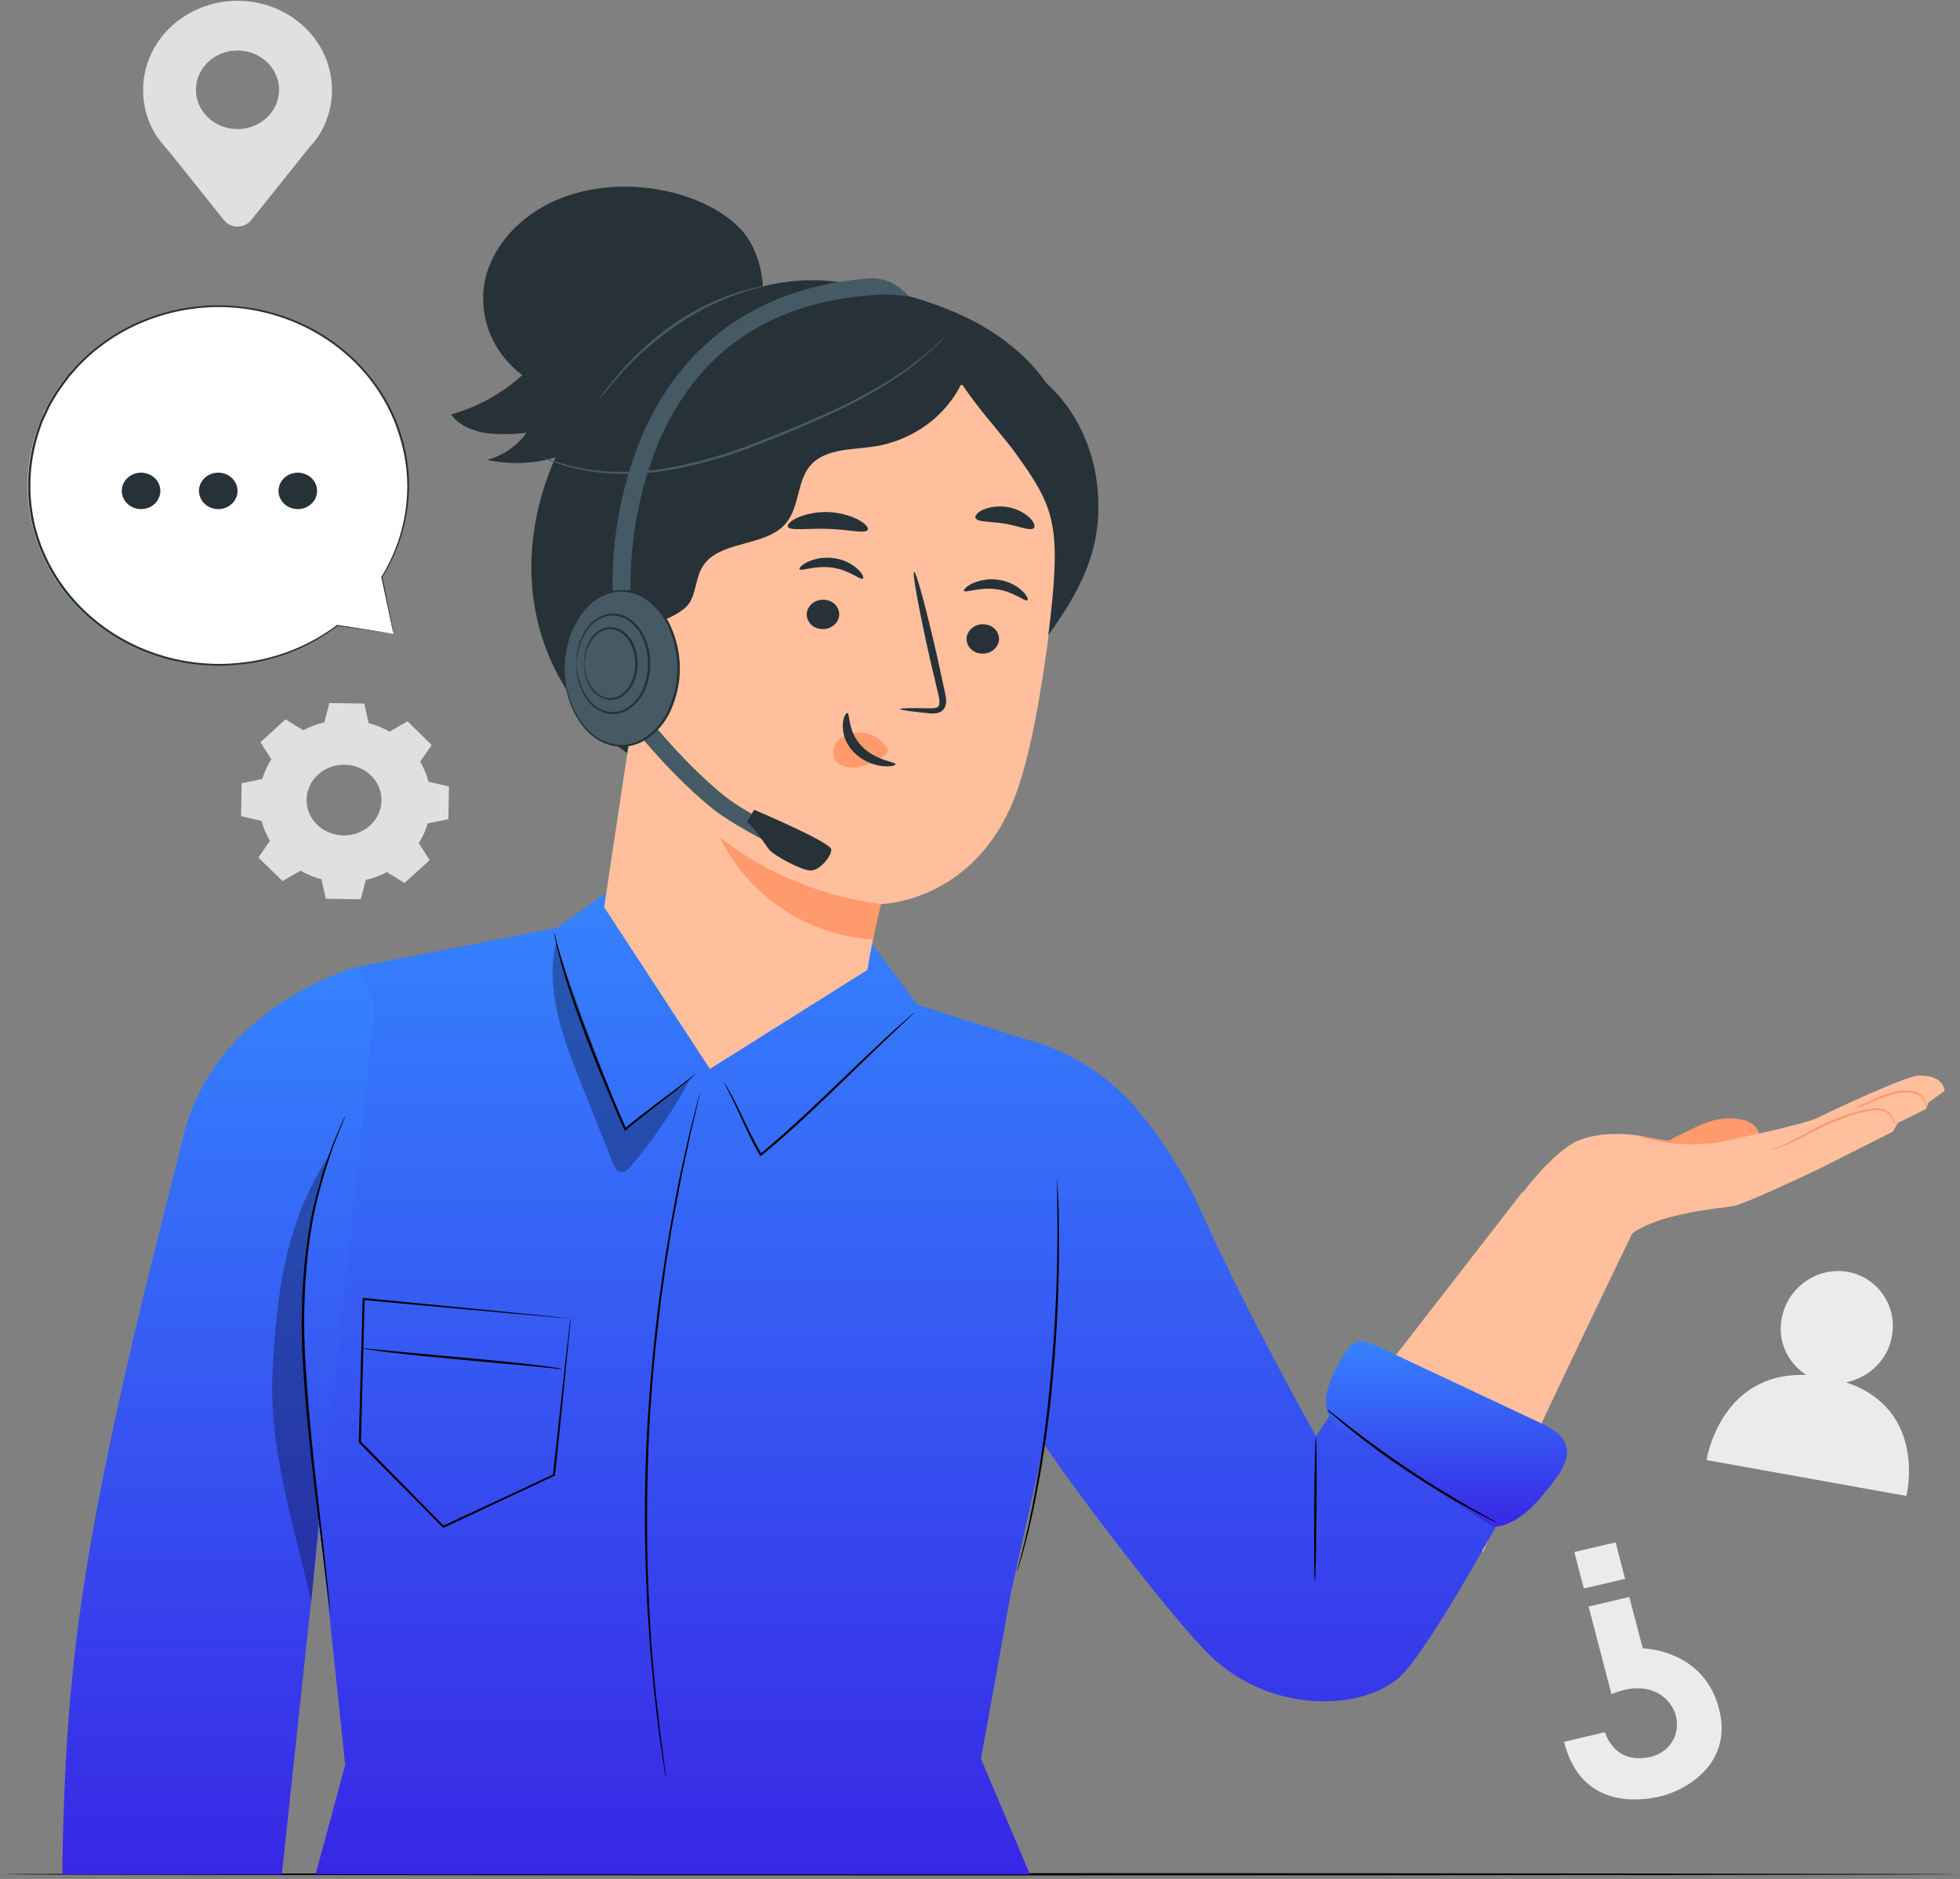
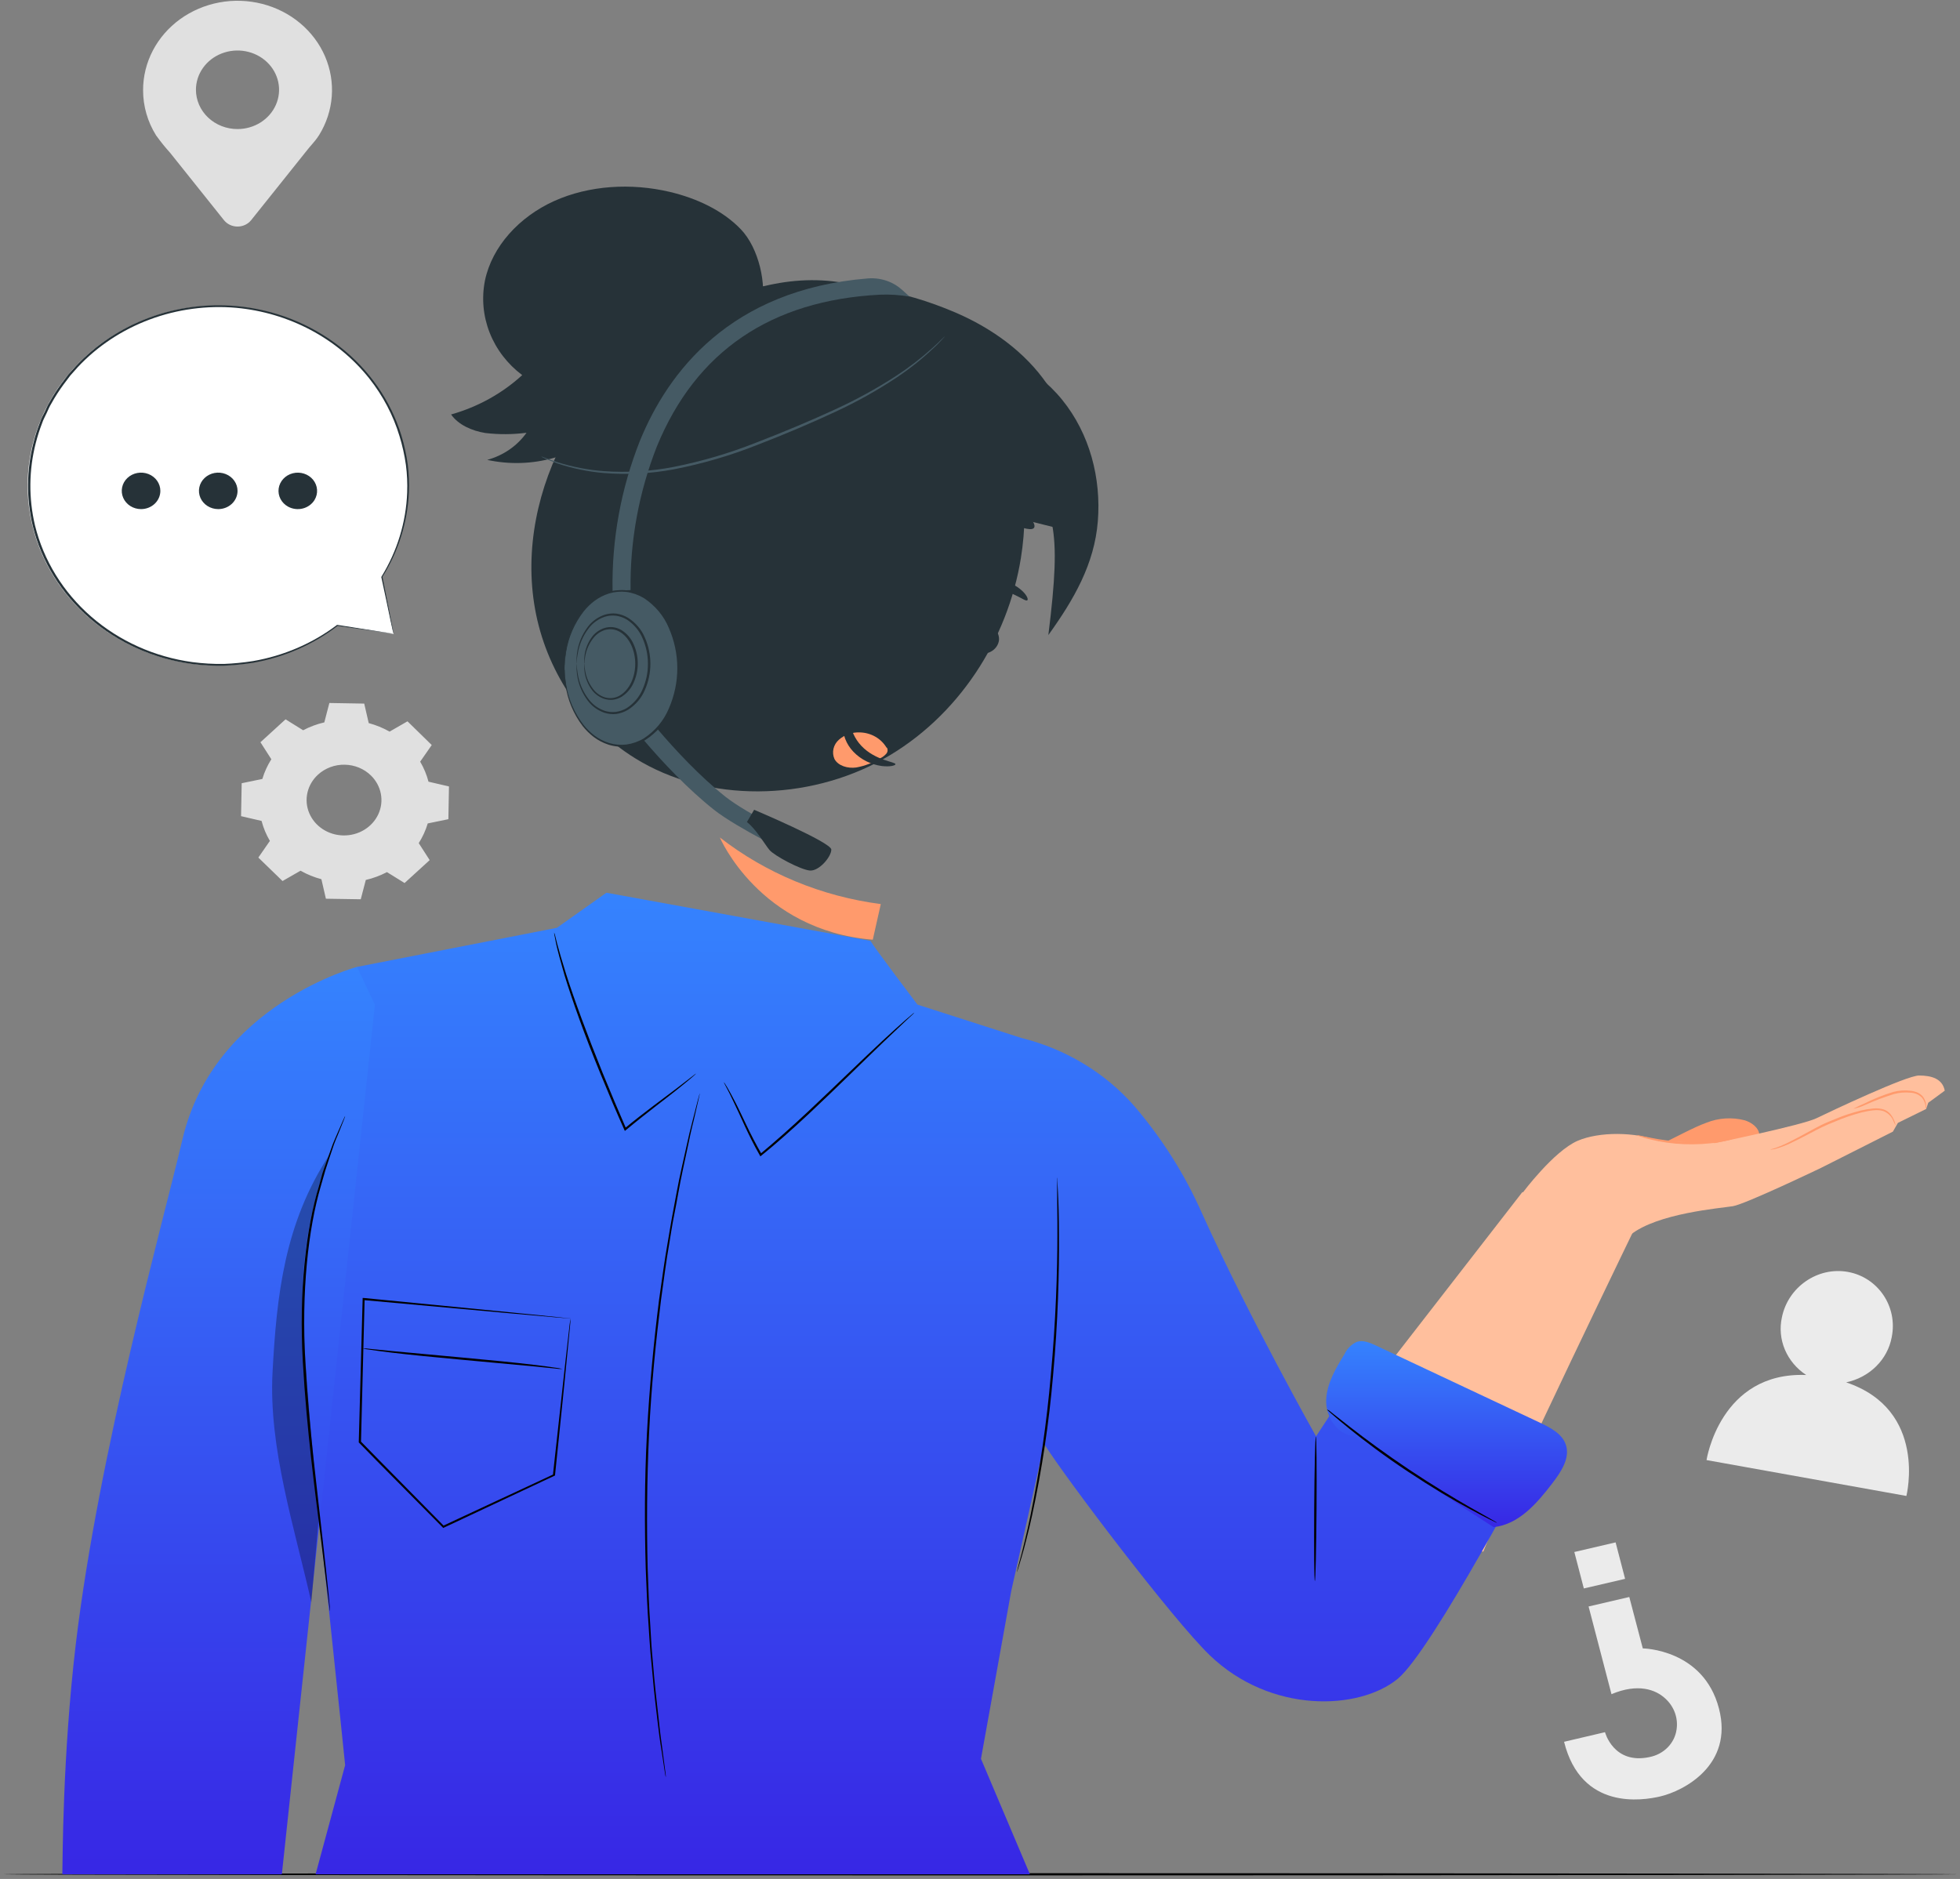
<svg xmlns="http://www.w3.org/2000/svg" width="461" height="442" viewBox="0 0 461 442" fill="none">
  <rect x="0" y="0" width="461" height="442" fill="#808080" stroke="none" />
  <path d="M91.623 172.1C90.092 171.229 88.444 170.556 86.724 170.1L85.666 165.51L77.466 165.37L76.281 169.93C74.54 170.331 72.863 170.954 71.298 171.78L67.162 169.21L61.258 174.6L63.818 178.6C62.902 180.053 62.191 181.613 61.702 183.24L56.846 184.24L56.698 191.99L61.522 193.11C61.947 194.753 62.605 196.334 63.48 197.81L60.761 201.73L66.453 207.25L70.685 204.82C72.219 205.69 73.871 206.363 75.594 206.82L76.652 211.41L84.851 211.54L86.036 207C87.773 206.594 89.445 205.972 91.009 205.15L95.156 207.72L101.06 202.33L98.489 198.33C99.411 196.884 100.123 195.326 100.605 193.7L105.461 192.7L105.599 185L100.785 183.88C100.356 182.235 99.697 180.651 98.827 179.17L101.547 175.26L95.844 169.68L91.612 172.11L91.623 172.1ZM87.253 182.43C88.461 183.615 89.27 185.111 89.579 186.73C89.887 188.349 89.681 190.019 88.986 191.527C88.291 193.035 87.138 194.315 85.674 195.204C84.209 196.094 82.499 196.553 80.759 196.523C79.018 196.494 77.326 195.977 75.896 195.039C74.466 194.101 73.363 192.783 72.725 191.253C72.087 189.722 71.944 188.047 72.314 186.439C72.683 184.831 73.548 183.363 74.8 182.22C75.632 181.459 76.614 180.861 77.69 180.46C78.766 180.059 79.916 179.862 81.073 179.882C82.23 179.901 83.371 180.136 84.432 180.574C85.492 181.011 86.451 181.642 87.253 182.43Z" fill="#E0E0E0" />
  <path d="M33.655 21.22C33.649 17.99 34.431 14.802 35.94 11.905C37.45 9.007 39.647 6.477 42.359 4.513C45.072 2.548 48.227 1.201 51.58 0.577C54.933 -0.047 58.393 0.069 61.691 0.915C64.99 1.76 68.037 3.314 70.596 5.454C73.155 7.595 75.158 10.264 76.448 13.256C77.737 16.247 78.28 19.479 78.033 22.7C77.785 25.922 76.755 29.046 75.023 31.83L74.959 31.91C74.113 33.27 73.044 34.24 71.965 35.66L59.047 51.82C58.672 52.279 58.191 52.65 57.641 52.906C57.091 53.161 56.486 53.294 55.873 53.294C55.26 53.294 54.655 53.161 54.105 52.906C53.554 52.65 53.074 52.279 52.699 51.82L40.003 35.93C38.849 34.654 37.772 33.319 36.776 31.93L36.723 31.87C34.708 28.645 33.648 24.966 33.655 21.22ZM55.873 30.36C57.806 30.358 59.695 29.814 61.301 28.798C62.907 27.782 64.159 26.338 64.897 24.649C65.635 22.961 65.828 21.103 65.449 19.311C65.071 17.52 64.139 15.874 62.771 14.583C61.404 13.292 59.662 12.413 57.766 12.057C55.87 11.701 53.904 11.885 52.119 12.584C50.333 13.284 48.807 14.468 47.733 15.988C46.659 17.507 46.086 19.293 46.086 21.12C46.086 22.334 46.34 23.537 46.831 24.658C47.324 25.78 48.044 26.799 48.953 27.657C49.862 28.515 50.941 29.196 52.129 29.66C53.316 30.123 54.588 30.361 55.873 30.36Z" fill="#E0E0E0" />
  <path d="M424.829 323.45C422.577 321.97 420.835 319.899 419.817 317.492C418.8 315.085 418.552 312.449 419.105 309.91C420.554 302.72 427.569 297.91 434.647 299.2C441.725 300.49 446.391 307.35 444.941 314.55C444.468 317.125 443.197 319.51 441.289 321.402C439.381 323.294 436.922 324.609 434.224 325.18C453.501 331.66 448.39 351.9 448.39 351.9L401.383 343.46C401.383 343.46 404.557 322.64 424.829 323.45Z" fill="#EBEBEB" />
  <path d="M367.876 409.73L377.504 407.47C377.504 407.47 379.504 415.15 387.989 413.32C389.629 412.996 391.122 412.197 392.26 411.034C393.398 409.871 394.124 408.401 394.337 406.83C394.537 405.514 394.405 404.172 393.95 402.913C393.496 401.655 392.733 400.516 391.724 399.59C389.417 397.41 385.206 395.92 379.028 398.53L373.642 377.9L383.217 375.67L386.391 387.76C386.391 387.76 400.664 387.91 404.303 401.89C407.795 415.27 395.913 421.33 390.475 422.59C386.307 423.56 371.907 425.91 367.876 409.73Z" fill="#EBEBEB" />
  <path d="M382.231 371.399L372.523 373.659L370.289 365.086L379.997 362.825L382.231 371.399Z" fill="#EBEBEB" />
  <path d="M0.729 440.9C0.729 441.04 103.715 441.16 230.717 441.16C357.72 441.16 460.716 441 460.716 440.9C460.716 440.8 357.762 440.64 230.717 440.64C103.673 440.64 0.729 440.75 0.729 440.9Z" fill="black" />
  <path d="M92.616 149.14L79.349 147.14C70.653 153.772 59.647 157.089 48.495 156.44C37.343 155.79 26.851 151.221 19.082 143.631C11.313 136.041 6.829 125.979 6.511 115.422C6.194 104.865 10.065 94.578 17.365 86.583C24.666 78.588 34.866 73.463 45.961 72.216C57.056 70.968 68.244 73.689 77.324 79.843C86.405 85.997 92.721 95.138 95.032 105.471C97.343 115.803 95.481 126.579 89.813 135.68L92.616 149.14Z" fill="white" />
  <path d="M92.616 149.14C92.616 149.14 92.616 148.86 92.468 148.29L91.96 145.73C91.505 143.43 90.828 140.06 89.95 135.66C89.947 135.646 89.942 135.632 89.933 135.62C89.925 135.608 89.914 135.598 89.901 135.59C89.888 135.582 89.873 135.578 89.858 135.576C89.842 135.574 89.827 135.576 89.812 135.58C89.802 135.575 89.792 135.572 89.78 135.572C89.769 135.572 89.758 135.575 89.749 135.58L89.939 135.72C93.725 129.679 95.866 122.845 96.171 115.83C96.265 113.647 96.176 111.46 95.906 109.29C95.592 106.967 95.09 104.67 94.404 102.42C91.905 94.262 86.872 87 79.957 81.576C73.041 76.153 64.562 72.817 55.618 72C48.6 71.374 41.524 72.322 34.967 74.767C28.41 77.212 22.555 81.084 17.879 86.07L16.08 88.07C15.519 88.77 15.022 89.5 14.472 90.2C13.427 91.623 12.477 93.106 11.626 94.64C11.16 95.38 10.864 96.2 10.473 96.97C10.081 97.74 9.679 98.51 9.415 99.33C8.788 100.917 8.268 102.541 7.859 104.19C6.232 110.6 6.178 117.277 7.701 123.71C9.741 132.075 14.419 139.658 21.115 145.457C27.812 151.257 36.212 154.999 45.207 156.19C47.678 156.507 50.172 156.644 52.666 156.6C54.981 156.496 57.288 156.262 59.575 155.9C66.854 154.619 73.677 151.635 79.423 147.22H79.327L89.251 148.63L91.78 148.98L92.616 149.09L91.738 148.94L89.188 148.54L79.37 147H79.275C73.535 151.342 66.744 154.267 59.511 155.51C57.243 155.867 54.953 156.091 52.655 156.18C50.178 156.218 47.702 156.074 45.249 155.75C36.363 154.535 28.072 150.81 21.464 145.064C14.857 139.318 10.24 131.819 8.219 123.55C6.725 117.191 6.786 110.593 8.399 104.26C8.813 102.634 9.326 101.031 9.933 99.46C10.198 98.65 10.642 97.91 10.991 97.13C11.34 96.35 11.679 95.56 12.134 94.83C12.972 93.315 13.912 91.852 14.948 90.45C15.477 89.75 16.006 89.03 16.535 88.34L18.312 86.34C22.932 81.415 28.713 77.587 35.189 75.167C41.664 72.747 48.652 71.803 55.586 72.41C61.724 72.983 67.67 74.754 73.047 77.609C78.425 80.465 83.118 84.343 86.829 89C90.062 93.074 92.479 97.673 93.96 102.57C94.643 104.798 95.149 107.071 95.472 109.37C95.753 111.523 95.852 113.693 95.769 115.86C95.51 122.826 93.435 129.624 89.728 135.65C89.707 135.67 89.696 135.697 89.696 135.725C89.696 135.753 89.707 135.78 89.728 135.8C89.748 135.816 89.775 135.825 89.802 135.825C89.829 135.825 89.855 135.816 89.876 135.8L89.685 135.74C90.616 140.09 91.336 143.43 91.801 145.74C92.044 146.87 92.235 147.74 92.362 148.32C92.489 148.9 92.616 149.14 92.616 149.14Z" fill="#263238" />
  <path d="M37.716 115.48C37.718 114.631 37.453 113.8 36.955 113.093C36.457 112.386 35.749 111.835 34.919 111.509C34.089 111.183 33.175 111.097 32.294 111.262C31.413 111.427 30.603 111.836 29.968 112.437C29.332 113.037 28.9 113.803 28.725 114.636C28.55 115.469 28.641 116.332 28.986 117.116C29.331 117.901 29.914 118.571 30.662 119.041C31.41 119.512 32.289 119.762 33.188 119.76C34.388 119.758 35.538 119.306 36.386 118.504C37.235 117.702 37.713 116.614 37.716 115.48Z" fill="#263238" />
  <path d="M55.871 115.48C55.873 114.631 55.609 113.801 55.111 113.094C54.614 112.387 53.906 111.836 53.077 111.51C52.247 111.183 51.334 111.097 50.453 111.261C49.572 111.426 48.762 111.834 48.127 112.433C47.491 113.033 47.057 113.797 46.881 114.63C46.705 115.462 46.795 116.325 47.138 117.11C47.481 117.894 48.063 118.565 48.809 119.036C49.556 119.508 50.434 119.76 51.332 119.76C52.534 119.76 53.687 119.31 54.538 118.507C55.389 117.705 55.868 116.616 55.871 115.48Z" fill="#263238" />
  <path d="M73.974 117.62C74.423 116.885 74.631 116.041 74.572 115.195C74.514 114.348 74.191 113.537 73.644 112.863C73.098 112.19 72.352 111.685 71.502 111.413C70.652 111.14 69.736 111.111 68.869 111.331C68.001 111.551 67.223 112.008 66.631 112.646C66.039 113.284 65.66 114.074 65.543 114.915C65.426 115.756 65.575 116.611 65.972 117.372C66.37 118.133 66.996 118.766 67.774 119.19C68.817 119.756 70.055 119.909 71.217 119.615C72.379 119.32 73.37 118.603 73.974 117.62Z" fill="#263238" />
  <path d="M390.952 269C393.734 267.75 398.421 265.14 401.32 264.12C404.186 262.961 407.383 262.757 410.387 263.54C412.091 264.08 413.794 265.37 413.805 267.07L402.431 275L390.952 272.14V269Z" fill="#FF9A6C" />
  <path d="M403.394 268.89C403.394 268.89 423.824 264.7 427.23 263.05C430.637 261.4 448.39 253 451.363 253C454.336 253 456.875 253.76 457.415 256.56L453.532 259.41L453.035 260.87L446.391 264.14L445.216 266.2L428.288 274.74C428.288 274.74 410.535 283.26 407.573 283.74C404.61 284.22 389.819 285.39 383.493 290.48L358.101 280.62C358.101 280.62 365.433 270.78 371.082 268.35C376.118 266.19 384.572 266.19 390.486 268.48L403.394 268.89Z" fill="#FFBF9D" />
  <path d="M386.402 285C386.402 285 354.08 351.62 348.875 365C348.875 365 312.744 359.38 311.507 340.43L358.059 280.43L386.402 285Z" fill="#FFBF9D" />
  <path d="M416.418 270.4C416.418 270.4 416.545 270.4 416.767 270.4C417.098 270.369 417.424 270.305 417.74 270.21C418.899 269.876 420.025 269.448 421.105 268.93C422.48 268.3 424.078 267.47 425.834 266.54C426.712 266.08 427.633 265.59 428.595 265.12C429.558 264.65 430.606 264.24 431.674 263.8C433.653 262.953 435.697 262.251 437.789 261.7C439.704 261.25 441.545 260.91 442.931 261.35C443.469 261.553 443.957 261.859 444.364 262.248C444.772 262.636 445.091 263.1 445.301 263.61C445.458 263.999 445.638 264.38 445.841 264.75C445.841 264.75 445.841 264.63 445.788 264.43C445.717 264.123 445.622 263.823 445.502 263.53C445.315 263.063 445.063 262.623 444.751 262.22C444.339 261.669 443.765 261.245 443.101 261C442.28 260.74 441.409 260.658 440.551 260.76C439.591 260.849 438.64 261.007 437.705 261.23C435.568 261.762 433.48 262.458 431.463 263.31C430.405 263.75 429.347 264.16 428.363 264.65C427.379 265.14 426.469 265.65 425.591 266.12C423.845 267.07 422.279 267.93 420.936 268.59C419.894 269.127 418.816 269.598 417.709 270C416.883 270.29 416.418 270.35 416.418 270.4Z" fill="#FF9A6C" />
  <path d="M435.906 260.82C436.902 260.63 437.867 260.313 438.773 259.88C440.955 258.906 443.199 258.061 445.492 257.35C446.746 257.014 448.057 256.909 449.353 257.04C449.871 257.055 450.379 257.169 450.848 257.375C451.318 257.581 451.738 257.875 452.083 258.24C452.497 258.782 452.769 259.409 452.876 260.07C452.886 260.326 452.94 260.58 453.035 260.82C453.085 260.565 453.085 260.304 453.035 260.05C452.996 259.336 452.754 258.646 452.337 258.05C452.013 257.633 451.593 257.291 451.11 257.05C450.556 256.801 449.962 256.642 449.353 256.58C447.989 256.418 446.603 256.516 445.28 256.87C442.955 257.575 440.703 258.479 438.551 259.57C437.646 259.941 436.763 260.359 435.906 260.82Z" fill="#FF9A6C" />
  <path d="M384.911 267C384.911 267 385.196 267.16 385.736 267.34C386.51 267.604 387.297 267.831 388.095 268.02C390.722 268.666 393.414 269.045 396.125 269.15C398.836 269.261 401.552 269.106 404.23 268.69C405.288 268.52 406.071 268.35 406.631 268.2C406.931 268.157 407.221 268.066 407.488 267.93C407.488 267.85 406.219 268.08 404.166 268.32C401.506 268.631 398.824 268.735 396.147 268.63C393.467 268.499 390.803 268.165 388.18 267.63C386.222 267.27 384.985 266.93 384.911 267Z" fill="#FF9A6C" />
  <path d="M83.972 227.45L130.99 218.25L142.628 210L204.733 221.32C205.727 223.04 215.789 236.32 215.789 236.32L240.25 244.17C250.646 246.752 259.925 252.347 266.784 260.17C273.306 267.783 278.65 276.235 282.654 285.27C293.657 309.68 309.538 337.88 309.538 337.88L319.494 322.72L361.454 341.4C361.454 341.4 336.877 388.23 328.741 394.92C319.695 402.35 298.895 403.21 284.516 389.35C275.851 380.99 250.808 347.95 245.593 339.68L237.848 374.26L230.728 413.73L242.239 440.9H74.228L81.179 415.22C81.179 415.22 74.334 348.29 72.44 335.83C67.986 306.44 83.972 227.45 83.972 227.45Z" fill="url(#paint0_linear_919_863)" />
  <path d="M83.973 227.45C83.973 227.45 50.328 236.37 42.922 267.98C38.436 287.13 23.201 341.72 17.837 386.66C14.663 413.38 14.748 438.07 14.663 440.9H66.293L88.173 236.37L83.973 227.45Z" fill="url(#paint1_linear_919_863)" />
  <path d="M170.263 254.59C170.263 254.59 170.263 254.71 170.4 254.92L170.877 255.84C171.3 256.65 171.935 257.84 172.622 259.35C174.114 262.35 175.87 266.8 178.706 271.77L178.843 272.02L179.076 271.83C182.567 269.02 186.355 265.64 190.27 261.99C197.2 255.49 203.272 249.44 207.758 245.15L213.101 240.08L214.572 238.71C214.751 238.559 214.914 238.391 215.059 238.21C214.854 238.332 214.666 238.476 214.498 238.64L212.974 239.94C211.662 241.08 209.8 242.77 207.504 244.89C202.945 249.12 196.819 255.13 189.91 261.62C185.995 265.27 182.229 268.62 178.78 271.48L179.161 271.54C176.304 266.64 174.484 262.21 172.918 259.23C172.146 257.72 171.501 256.56 171.035 255.77C170.824 255.42 170.644 255.12 170.496 254.89C170.43 254.782 170.352 254.682 170.263 254.59Z" fill="black" />
  <path d="M130.335 219.38C130.338 219.616 130.37 219.851 130.43 220.08C130.536 220.58 130.663 221.24 130.821 222.08C131.202 223.8 131.879 226.28 132.747 229.3C134.577 235.3 137.54 243.59 141.211 252.54C143.147 257.28 145.051 261.76 146.829 265.73L146.966 266.04L147.231 265.82C152.024 261.82 156.319 258.67 159.229 256.33C160.689 255.16 161.831 254.22 162.604 253.56L163.461 252.8C163.662 252.62 163.757 252.53 163.746 252.52C163.624 252.58 163.511 252.654 163.408 252.74L162.498 253.45L159.038 256.11C156.065 258.39 151.738 261.48 146.892 265.46L147.294 265.55C145.549 261.55 143.655 257.09 141.729 252.36C138.1 243.36 135.085 235.21 133.17 229.2C132.218 226.2 131.52 223.74 131.054 222.03C130.853 221.22 130.684 220.57 130.557 220.03C130.5 219.808 130.426 219.591 130.335 219.38Z" fill="black" />
  <path d="M239.17 369.83C239.215 369.762 239.247 369.688 239.266 369.61L239.488 368.93C239.678 368.263 239.943 367.383 240.281 366.29C240.641 365.15 240.99 363.74 241.413 362.1C241.837 360.46 242.292 358.58 242.746 356.5C245.087 345.65 246.734 334.677 247.677 323.64C248.872 310.71 249.137 298.96 249.073 290.47C249.073 286.22 248.957 282.78 248.83 280.41C248.766 279.25 248.724 278.34 248.692 277.67C248.692 277.39 248.692 277.15 248.64 276.96C248.651 276.88 248.651 276.8 248.64 276.72C248.631 276.803 248.631 276.887 248.64 276.97V277.68C248.64 278.35 248.64 279.26 248.64 280.41C248.64 282.79 248.724 286.22 248.703 290.47C248.703 298.95 248.343 310.69 247.148 323.59C246.196 334.611 244.607 345.574 242.387 356.43C241.953 358.51 241.551 360.43 241.138 362.03C240.726 363.63 240.419 365.1 240.08 366.24L239.382 368.9L239.223 369.59C239.17 369.75 239.16 369.83 239.17 369.83Z" fill="black" />
  <path d="M81.18 262.51C81.117 262.596 81.067 262.691 81.032 262.79C80.936 263 80.809 263.27 80.661 263.61C80.323 264.37 79.868 265.44 79.275 266.79C78.979 267.49 78.63 268.25 78.291 269.1L77.286 271.9C76.927 272.9 76.546 273.99 76.133 275.13C75.72 276.27 75.445 277.52 75.075 278.81C71.901 289.1 70.314 303.99 71.224 320.28C72.134 336.57 74.165 351.28 75.456 361.84C76.101 367.12 76.63 371.41 77.001 374.41C77.18 375.86 77.329 377.01 77.434 377.82L77.561 378.71C77.569 378.812 77.59 378.913 77.625 379.01C77.639 378.91 77.639 378.81 77.625 378.71L77.551 377.81C77.466 376.99 77.35 375.81 77.212 374.39C76.916 371.39 76.45 367.11 75.847 361.8C74.694 351.18 72.747 336.52 71.816 320.26C70.885 304 72.451 289.19 75.488 278.9L76.546 275.22L77.604 272C77.942 271 78.26 270.05 78.556 269.19C78.852 268.33 79.212 267.56 79.497 266.86C80.048 265.49 80.471 264.42 80.788 263.65C80.915 263.3 81.021 263.03 81.106 262.81C81.147 262.714 81.171 262.613 81.18 262.51Z" fill="black" />
  <path d="M309.263 371.93C309.411 371.93 309.591 364.31 309.654 354.93C309.718 345.55 309.654 337.93 309.496 337.93C309.337 337.93 309.168 345.55 309.104 354.93C309.041 364.31 309.104 371.93 309.263 371.93Z" fill="black" />
  <path d="M156.594 418.08V417.66C156.594 417.36 156.509 416.96 156.445 416.44C156.297 415.34 156.096 413.77 155.832 411.75C155.694 410.75 155.546 409.6 155.377 408.37C155.207 407.14 155.081 405.78 154.922 404.37C154.615 401.47 154.192 398.18 153.864 394.52C153.705 392.7 153.546 390.78 153.367 388.79C153.187 386.8 153.102 384.72 152.965 382.57C152.647 378.27 152.51 373.66 152.33 368.82C152.097 359.13 152.129 348.47 152.658 337.3C153.187 326.13 154.266 315.51 155.461 305.88C156.128 301.07 156.71 296.5 157.461 292.25C157.81 290.12 158.117 288.06 158.519 286.09C158.921 284.12 159.249 282.23 159.577 280.42C160.222 276.81 160.963 273.57 161.566 270.71C161.873 269.28 162.148 267.95 162.413 266.71C162.677 265.47 162.963 264.38 163.206 263.38L164.264 258.77C164.37 258.26 164.465 257.86 164.529 257.57C164.592 257.28 164.603 257.15 164.603 257.15C164.549 257.28 164.507 257.414 164.476 257.55L164.148 258.74L162.973 263.34L162.137 266.66C161.862 267.88 161.566 269.2 161.238 270.66C160.614 273.51 159.842 276.75 159.175 280.36C158.822 282.167 158.47 284.057 158.117 286.03C157.736 288.03 157.429 290.03 157.059 292.19C156.297 296.45 155.694 301.02 155.007 305.83C153.79 315.47 152.753 326.1 152.16 337.28C151.568 348.46 151.61 359.14 151.875 368.84C152.076 373.69 152.224 378.3 152.563 382.6C152.711 384.75 152.816 386.83 152.996 388.83C153.176 390.83 153.367 392.74 153.536 394.57C153.832 398.23 154.287 401.57 154.594 404.41C154.774 405.86 154.943 407.21 155.091 408.41C155.239 409.61 155.44 410.77 155.599 411.79C155.906 413.79 156.149 415.37 156.308 416.46L156.509 417.68C156.525 417.815 156.553 417.949 156.594 418.08Z" fill="black" />
  <path d="M134.228 310.14H134.016L133.349 310.07L130.757 309.79L120.844 308.79L85.559 305.33H85.295V305.58C85.031 315.67 84.713 327.09 84.385 339.2V339.31L84.459 339.38L88.691 343.71L104.117 359.29L104.254 359.43L104.434 359.34L130.429 347.14L130.546 347.09V347C131.678 335.85 132.662 326.63 133.265 320.16C133.582 316.98 133.825 314.48 133.995 312.75C134.069 311.92 134.132 311.28 134.175 310.81C134.217 310.34 134.175 310.17 134.175 310.17C134.175 310.17 134.175 310.41 134.079 310.85C133.984 311.29 133.942 311.98 133.836 312.85C133.646 314.6 133.36 317.11 132.99 320.31C132.281 326.73 131.276 335.9 130.048 346.99L130.175 346.82L104.149 358.95L104.455 359L89.061 343.36L84.829 339.04L84.904 339.22C85.21 327.11 85.507 315.7 85.761 305.6L85.486 305.82L120.664 309L130.641 309.88L133.296 310.1L133.984 310.16L134.228 310.14Z" fill="black" />
  <path d="M85.231 317.18C85.831 317.337 86.443 317.448 87.062 317.51C88.247 317.69 89.961 317.92 92.087 318.18C96.319 318.69 102.234 319.28 108.74 319.87L125.414 321.41L130.461 321.91C131.073 322.003 131.693 322.046 132.312 322.04C131.713 321.882 131.101 321.772 130.482 321.71C129.297 321.53 127.583 321.3 125.457 321.04C121.225 320.53 115.31 319.94 108.793 319.35L92.13 317.81L87.083 317.31C86.471 317.217 85.852 317.173 85.231 317.18Z" fill="black" />
  <g opacity="0.3">
    <path d="M75.012 356.51L73.234 376.94C69.309 359.44 63.141 340.63 64.104 322.77C65.066 304.91 66.844 287.82 77.487 271.65C72.86 283.824 70.738 296.722 71.234 309.65C72.208 330.55 75.012 356.51 75.012 356.51Z" fill="black" />
  </g>
  <path d="M316.267 318.48C316.839 317.249 317.85 316.247 319.124 315.65C320.605 315.17 322.213 315.85 323.621 316.51L362.005 334.57C364.533 335.76 367.295 337.17 368.226 339.67C369.443 342.87 367.168 346.25 365.052 349C361.518 353.59 357.286 358.59 351.298 359.24L318.278 337.84C314.247 337.28 311.739 333.03 311.93 329.18C312.12 325.33 314.215 321.82 316.267 318.48Z" fill="url(#paint2_linear_919_863)" />
  <path d="M312.099 331.56C312.196 331.689 312.31 331.806 312.437 331.91L313.495 332.84C314.405 333.64 315.749 334.77 317.431 336.13C320.806 338.86 325.599 342.49 331.185 346.19C336.771 349.89 341.881 352.94 345.764 355C347.69 356.05 349.266 356.87 350.366 357.41L351.636 358.02C351.932 358.16 352.091 358.22 352.102 358.2C351.979 358.091 351.84 358 351.689 357.93L350.472 357.23L345.965 354.68C342.167 352.52 336.993 349.42 331.471 345.73C325.948 342.04 321.123 338.47 317.717 335.82L313.664 332.65L312.606 331.8C312.247 331.64 312.109 331.54 312.099 331.56Z" fill="black" />
  <g opacity="0.3">
-     <path d="M130.831 221.67C135.349 235.85 141.676 251.89 147.019 265.67C151.568 262.02 157.937 257.19 162.497 253.53C158.573 260.889 153.861 267.848 148.436 274.3C147.801 275.05 146.955 275.87 145.971 275.69C144.987 275.51 144.543 274.55 144.204 273.69L135.878 252.86C131.984 243.12 128.228 231.76 130.831 221.67Z" fill="black" />
-   </g>
+     </g>
  <path d="M202.247 67.4C188.493 63.66 175.628 67.4 162.942 73.62C150.257 79.84 140.026 90.11 133.403 102.06C126.42 114.65 123.331 129.32 125.859 143.33C128.388 157.34 136.767 170.54 149.315 178.33C166.465 189.01 190.101 188.45 207.759 178.56C225.417 168.67 237.045 150.44 240.123 131.25C242.239 118.03 240.525 104.09 233.998 92.25C227.47 80.41 215.927 70.81 202.258 67.39" fill="#263238" />
  <path d="M157.091 108.09C159.747 103.26 159.63 97.53 161.08 92.25C164.254 80.64 175.469 72.25 187.657 68.9C198.988 65.77 212.096 68.12 224.687 73.5C233.299 77.19 241.139 82.85 246.28 90.35C249.644 95.377 251.686 101.091 252.238 107.016C252.791 112.941 251.836 118.905 249.454 124.41L186.62 108.79C180.081 112.79 173.384 116.92 165.82 118.79C163.619 119.434 161.28 119.534 159.027 119.08C157.909 118.83 156.891 118.281 156.093 117.5C155.296 116.718 154.754 115.735 154.531 114.67C154.266 112.29 155.938 110.2 157.091 108.09Z" fill="#263238" />
-   <path d="M142.099 213.4L158.318 105.58C159.038 100.48 161.492 95.28 166.92 95.52L224.052 90.32C241.953 91.1 250.354 113.32 248.767 130.15C247 148.89 244.069 171.7 239.509 185.22C230.336 212.39 207.177 212.67 207.177 212.67C207.177 212.67 205.77 218.07 204.003 228.17L166.973 251.45L142.099 213.4Z" fill="#FFBF9D" />
  <path d="M234.96 150.66C234.818 151.592 234.296 152.435 233.505 153.009C232.714 153.583 231.718 153.841 230.728 153.73C230.241 153.697 229.766 153.573 229.332 153.364C228.897 153.155 228.51 152.866 228.196 152.514C227.881 152.161 227.645 151.753 227.5 151.312C227.355 150.872 227.305 150.409 227.353 149.95C227.498 149.018 228.02 148.176 228.81 147.601C229.599 147.026 230.595 146.764 231.585 146.87C232.071 146.905 232.546 147.032 232.98 147.242C233.414 147.452 233.8 147.743 234.114 148.095C234.428 148.448 234.665 148.857 234.81 149.297C234.955 149.738 235.006 150.201 234.96 150.66Z" fill="#263238" />
  <path d="M241.625 141.21C241.085 141.61 238.546 139.21 234.473 138.62C230.4 138.03 227.12 139.54 226.749 139C226.57 138.76 227.183 138 228.622 137.28C230.569 136.387 232.759 136.08 234.896 136.4C237.013 136.697 238.974 137.625 240.493 139.05C241.604 140.13 241.889 141 241.625 141.21Z" fill="#263238" />
  <path d="M197.369 144.88C197.23 145.814 196.708 146.66 195.917 147.235C195.126 147.811 194.128 148.071 193.137 147.96C192.65 147.927 192.176 147.803 191.741 147.594C191.306 147.385 190.92 147.096 190.605 146.744C190.29 146.391 190.054 145.983 189.909 145.542C189.764 145.102 189.714 144.639 189.762 144.18C189.902 143.246 190.423 142.4 191.214 141.824C192.005 141.249 193.003 140.989 193.994 141.1C194.48 141.134 194.954 141.259 195.388 141.468C195.823 141.678 196.208 141.967 196.523 142.319C196.837 142.671 197.074 143.079 197.219 143.519C197.365 143.958 197.416 144.421 197.369 144.88Z" fill="#263238" />
  <path d="M202.934 136.12C202.394 136.52 199.845 134.12 195.782 133.53C191.719 132.94 188.429 134.45 188.058 133.91C187.879 133.67 188.492 132.91 189.931 132.19C191.881 131.295 194.075 130.988 196.216 131.31C198.359 131.608 200.344 132.552 201.876 134C202.934 135 203.22 136 202.934 136.12Z" fill="#263238" />
  <path d="M211.694 166.79C211.694 166.57 214.307 166.52 218.476 166.62C219.534 166.62 220.592 166.62 220.835 165.97C221.079 165.32 220.931 164.18 220.613 162.97C220.021 160.457 219.396 157.82 218.741 155.06C216.201 143.8 214.509 134.61 215.006 134.52C215.503 134.43 217.936 143.52 220.486 154.72C221.089 157.49 221.671 160.14 222.211 162.67C222.422 163.84 222.898 165.2 222.126 166.59C221.923 166.917 221.643 167.194 221.307 167.401C220.971 167.608 220.588 167.737 220.19 167.78C219.593 167.856 218.988 167.856 218.391 167.78C214.233 167.36 211.673 167 211.694 166.79Z" fill="#263238" />
  <path d="M207.166 212.67C193.255 210.863 180.149 205.438 169.311 197C169.311 197 178.547 218.85 205.283 221.05L207.166 212.67Z" fill="#FF9A6C" />
  <path d="M208.478 175.81C207.854 174.778 206.962 173.914 205.887 173.298C204.811 172.682 203.588 172.335 202.331 172.29C201.418 172.24 200.504 172.366 199.644 172.66C198.784 172.954 197.995 173.41 197.327 174C196.68 174.563 196.232 175.301 196.043 176.113C195.853 176.925 195.932 177.772 196.269 178.54C197.126 180.15 199.369 180.82 201.39 180.54C203.414 180.176 205.342 179.435 207.061 178.36C207.573 178.112 208.029 177.772 208.404 177.36C208.589 177.17 208.709 176.933 208.751 176.678C208.792 176.424 208.753 176.163 208.637 175.93" fill="#FF9A6C" />
  <path d="M199.295 167.72C199.972 167.78 199.295 171.96 202.607 175.46C205.918 178.96 210.669 179.19 210.616 179.77C210.616 180.05 209.431 180.43 207.442 180.2C204.849 179.86 202.466 178.667 200.713 176.83C199.031 175.07 198.139 172.76 198.227 170.39C198.343 168.62 198.999 167.66 199.295 167.72Z" fill="#263238" />
  <path d="M204.098 124.64C203.527 125.64 199.549 124.55 194.693 124.4C189.836 124.25 185.774 124.93 185.297 123.9C185.086 123.41 185.911 122.53 187.636 121.74C189.912 120.8 192.385 120.362 194.867 120.46C197.348 120.557 199.774 121.186 201.961 122.3C203.601 123.22 204.352 124.17 204.098 124.64Z" fill="#263238" />
  <path d="M243.139 124.24C242.282 125.01 239.626 123.7 236.262 123.17C232.897 122.64 229.914 122.86 229.448 121.85C229.226 121.36 229.818 120.56 231.194 119.91C233.028 119.163 235.055 118.947 237.019 119.289C238.983 119.631 240.796 120.515 242.229 121.83C243.297 122.9 243.541 123.86 243.139 124.24Z" fill="#263238" />
  <path d="M147.844 98.86C155.547 83.42 183.414 64.25 201.104 67.68L227.332 87.44C225.757 91.924 222.93 95.922 219.15 99.013C215.369 102.104 210.776 104.172 205.855 105C200.618 105.82 194.481 105.45 190.905 109.17C187.329 112.89 188.186 119.29 184.726 123.24C179.934 128.72 169.184 127.08 165.312 133.18C163.609 135.84 163.81 139.3 162.075 141.94C159.747 145.45 149.072 148.94 145.147 147.16C141.221 145.38 142.11 138.74 141.253 135.07C139.783 128.82 141.179 125.85 142.406 122.61C145.274 114.93 144.163 106.22 147.844 98.86Z" fill="#263238" />
  <path d="M156.859 152C157.187 149.92 155.441 144.67 153.325 144C147.675 142.32 137.169 141.25 134.831 155.13C131.657 174.13 152.436 173.22 152.574 172.68C152.711 172.14 155.716 159.14 156.859 152Z" fill="#FFBF9D" />
  <path d="M147.654 164.58C147.569 164.5 147.262 164.76 146.596 164.92C145.708 165.137 144.765 165.015 143.972 164.58C141.983 163.53 140.734 160.08 141.211 156.64C141.435 155.007 142.042 153.443 142.988 152.06C143.275 151.495 143.703 151.005 144.236 150.632C144.769 150.259 145.39 150.015 146.046 149.92C146.464 149.879 146.885 149.979 147.233 150.202C147.581 150.425 147.835 150.757 147.95 151.14C148.13 151.71 147.95 152.07 148.045 152.14C148.14 152.21 148.521 151.89 148.5 151.08C148.465 150.595 148.256 150.137 147.908 149.78C147.424 149.299 146.758 149.018 146.056 149C144.49 148.87 142.882 150 141.909 151.39C140.776 152.906 140.049 154.66 139.793 156.5C139.274 160.34 140.745 164.23 143.517 165.5C144.029 165.73 144.59 165.85 145.157 165.85C145.724 165.85 146.284 165.73 146.797 165.5C147.537 165 147.717 164.62 147.654 164.58Z" fill="#FF9A6C" />
  <path d="M222.169 81.05C223.09 89.05 234.378 100.3 239.097 106.93C248.164 119.58 249.772 123.63 246.577 149.39C252.587 141.02 257.411 132.7 258.215 122.61C259.019 112.52 256.332 102.05 249.815 94.03C243.297 86.01 232.813 80.73 222.116 81.03" fill="#263238" />
  <path d="M174.231 53.92C169.999 49.51 163.883 46.64 157.535 45.14C148.49 43 138.555 43.58 130.324 47.3C122.092 51.02 115.723 58 114.062 66C113.246 70.109 113.63 74.352 115.173 78.27C116.717 82.189 119.361 85.636 122.823 88.24C118.116 92.553 112.378 95.729 106.096 97.5C107.81 99.93 110.973 101.35 114.168 101.86C117.38 102.24 120.631 102.219 123.838 101.8C121.649 104.891 118.374 107.151 114.591 108.18C119.798 109.316 125.228 109.147 130.345 107.69C135.349 106.256 140.138 104.223 144.596 101.64C160.075 93.15 168.613 85.71 179.066 72.64C180.431 67 178.494 58.34 174.231 53.92Z" fill="#263238" />
  <path d="M140.861 94C152.224 78.31 166.687 69.92 179.774 67.31Z" fill="#263238" />
-   <path d="M179.774 67.31C179.175 67.537 178.555 67.714 177.923 67.84C176.727 68.16 175.003 68.65 172.929 69.4C167.53 71.382 162.455 74.075 157.853 77.4C153.25 80.716 149.055 84.51 145.347 88.71C143.951 90.34 142.818 91.71 142.088 92.61C141.725 93.12 141.314 93.599 140.861 94.04C141.167 93.493 141.521 92.971 141.919 92.48C142.596 91.48 143.675 90.13 145.04 88.48C148.655 84.154 152.82 80.264 157.44 76.9C162.097 73.542 167.271 70.878 172.781 69C174.443 68.441 176.139 67.977 177.859 67.61C178.488 67.462 179.129 67.361 179.774 67.31Z" fill="#455A64" />
  <path d="M127.319 107.37L127.572 107.45L128.313 107.73C128.948 107.99 129.9 108.33 131.149 108.73C134.677 109.847 138.337 110.552 142.046 110.83C147.545 111.217 153.075 110.88 158.477 109.83C165.093 108.516 171.561 106.611 177.796 104.14C184.461 101.57 190.746 98.93 196.342 96.34C201.314 94.067 206.098 91.446 210.657 88.5C213.722 86.505 216.616 84.285 219.312 81.86C220.285 81.01 220.983 80.3 221.428 79.86L221.988 79.33C222.115 79.22 222.179 79.16 222.189 79.17C222.2 79.18 222.189 79.24 222.031 79.37L221.512 79.94C221.057 80.44 220.38 81.17 219.396 82.05C216.745 84.545 213.875 86.823 210.816 88.86C206.273 91.876 201.487 94.551 196.501 96.86C190.894 99.49 184.62 102.15 177.944 104.73C171.67 107.208 165.158 109.107 158.498 110.4C153.043 111.429 147.46 111.719 141.919 111.26C138.215 110.94 134.568 110.181 131.064 109C129.826 108.55 128.884 108.18 128.26 107.88L127.551 107.55C127.393 107.42 127.308 107.38 127.319 107.37Z" fill="#455A64" />
  <path d="M187.266 201.54L189.181 198C189.043 197.93 175.755 191.49 170.645 187.43C158.604 177.87 147.538 162.6 147.421 162.43L143.93 164.68C144.396 165.33 155.43 180.56 167.925 190.48C173.427 194.82 186.705 201.27 187.266 201.54Z" fill="#455A64" />
  <path d="M177.373 190.49C177.373 190.49 195.528 198.15 195.528 199.85C195.528 201.55 192.651 204.95 190.492 204.78C188.334 204.61 182.092 201.29 180.97 199.93C179.849 198.57 177.86 195.07 175.68 193.37L177.373 190.49Z" fill="#263238" />
  <path d="M144.078 139L148.31 138.81C148.156 127.275 150.258 115.813 154.51 105C163.693 82.64 181.351 70.64 206.976 69.32C209.307 69.223 211.642 69.374 213.938 69.77L212.086 68.11C211.189 67.309 210.146 66.669 209.007 66.22C207.447 65.603 205.751 65.356 204.066 65.5C171.713 68.15 157.091 87.59 150.521 103.67C146.045 114.96 143.859 126.945 144.078 139Z" fill="#455A64" />
  <path d="M146.194 175.37C138.79 175.37 132.789 167.213 132.789 157.15C132.789 147.087 138.79 138.93 146.194 138.93C153.597 138.93 159.599 147.087 159.599 157.15C159.599 167.213 153.597 175.37 146.194 175.37Z" fill="#455A64" />
  <path d="M132.789 157.15C132.801 157.067 132.801 156.983 132.789 156.9C132.789 156.7 132.789 156.46 132.852 156.16C132.899 155.215 133.002 154.274 133.159 153.34C133.706 149.895 135.125 146.625 137.296 143.81C138.027 142.9 138.872 142.077 139.814 141.36C140.839 140.597 141.995 140.005 143.231 139.61C144.554 139.205 145.956 139.078 147.336 139.24C148.797 139.447 150.195 139.941 151.441 140.69C154.082 142.426 156.121 144.862 157.303 147.69C158.624 150.702 159.304 153.93 159.304 157.19C159.304 160.45 158.624 163.678 157.303 166.69C156.122 169.519 154.083 171.954 151.441 173.69C150.195 174.439 148.797 174.933 147.336 175.14C145.956 175.297 144.556 175.171 143.231 174.77C141.995 174.375 140.839 173.783 139.814 173.02C138.875 172.3 138.03 171.478 137.296 170.57C135.125 167.755 133.706 164.485 133.159 161.04C133.003 160.106 132.9 159.165 132.852 158.22C132.852 157.92 132.852 157.68 132.789 157.48C132.803 157.397 132.803 157.313 132.789 157.23C132.772 157.313 132.772 157.397 132.789 157.48V158.22C132.8 159.173 132.871 160.125 133 161.07C133.474 164.577 134.863 167.917 137.042 170.79C137.783 171.732 138.643 172.585 139.602 173.33C140.66 174.138 141.86 174.764 143.146 175.18C144.533 175.61 146.003 175.75 147.453 175.59C148.984 175.382 150.451 174.871 151.759 174.09C154.496 172.33 156.615 169.836 157.842 166.93C159.204 163.858 159.905 160.561 159.905 157.23C159.905 153.899 159.204 150.602 157.842 147.53C156.615 144.624 154.496 142.13 151.759 140.37C150.451 139.589 148.984 139.077 147.453 138.87C146.003 138.71 144.533 138.85 143.146 139.28C141.86 139.696 140.66 140.322 139.602 141.13C138.64 141.872 137.78 142.726 137.042 143.67C134.859 146.541 133.47 149.882 133 153.39C132.871 154.332 132.8 155.28 132.789 156.23V156.98C132.782 157.036 132.782 157.094 132.789 157.15Z" fill="#263238" />
  <path d="M144.131 167.73C139.415 167.73 135.593 162.536 135.593 156.13C135.593 149.723 139.415 144.53 144.131 144.53C148.846 144.53 152.669 149.723 152.669 156.13C152.669 162.536 148.846 167.73 144.131 167.73Z" fill="#455A64" />
  <path d="M135.593 156.13C135.657 156.13 135.593 155.25 135.9 153.7C136.254 151.527 137.162 149.468 138.545 147.7C139.485 146.487 140.79 145.571 142.29 145.07C143.123 144.817 144.004 144.738 144.872 144.84C145.787 144.969 146.663 145.279 147.443 145.75C149.103 146.843 150.387 148.373 151.135 150.15C151.972 152.051 152.4 154.091 152.394 156.15C152.405 158.209 151.976 160.25 151.135 162.15C150.387 163.927 149.103 165.457 147.443 166.55C146.663 167.021 145.787 167.331 144.872 167.46C144.004 167.562 143.123 167.483 142.29 167.23C140.79 166.729 139.485 165.812 138.545 164.6C137.162 162.832 136.254 160.773 135.9 158.6C135.635 157.05 135.657 156.17 135.593 156.18C135.579 156.39 135.579 156.6 135.593 156.81C135.595 157.418 135.637 158.026 135.72 158.63C136.001 160.873 136.878 163.013 138.27 164.85C139.239 166.146 140.605 167.13 142.184 167.67C143.075 167.956 144.022 168.052 144.956 167.95C145.948 167.804 146.896 167.464 147.739 166.95C149.498 165.822 150.861 164.224 151.653 162.36C152.526 160.392 152.976 158.279 152.976 156.145C152.976 154.011 152.526 151.898 151.653 149.93C150.861 148.066 149.498 146.468 147.739 145.34C146.899 144.828 145.955 144.487 144.967 144.34C144.029 144.238 143.079 144.334 142.184 144.62C140.605 145.16 139.239 146.144 138.27 147.44C136.878 149.276 136.001 151.416 135.72 153.66C135.637 154.263 135.595 154.871 135.593 155.48C135.579 155.696 135.579 155.913 135.593 156.13Z" fill="#263238" />
  <path d="M143.538 164.47C140.149 164.47 137.402 160.736 137.402 156.13C137.402 151.524 140.149 147.79 143.538 147.79C146.927 147.79 149.675 151.524 149.675 156.13C149.675 160.736 146.927 164.47 143.538 164.47Z" fill="#455A64" />
  <path d="M137.402 156.13C137.455 156.13 137.455 155.5 137.646 154.39C137.918 152.829 138.578 151.352 139.571 150.08C140.24 149.217 141.169 148.565 142.237 148.21C142.845 148.026 143.49 147.975 144.122 148.059C144.754 148.144 145.357 148.363 145.887 148.7C148.183 150.13 149.4 153.13 149.41 156.12C149.421 159.11 148.183 162.12 145.887 163.55C145.357 163.886 144.754 164.105 144.122 164.19C143.49 164.275 142.845 164.224 142.237 164.04C141.169 163.685 140.24 163.033 139.571 162.17C138.578 160.897 137.918 159.42 137.646 157.86C137.455 156.75 137.455 156.12 137.402 156.13C137.377 156.279 137.377 156.431 137.402 156.58C137.397 157.018 137.422 157.455 137.476 157.89C137.667 159.515 138.293 161.067 139.296 162.4C140.01 163.322 141.002 164.019 142.142 164.4C142.792 164.606 143.481 164.678 144.163 164.61C144.885 164.515 145.577 164.277 146.194 163.91C147.475 163.09 148.466 161.927 149.04 160.57C149.677 159.146 150.005 157.616 150.005 156.07C150.005 154.524 149.677 152.994 149.04 151.57C148.466 150.213 147.475 149.049 146.194 148.23C145.577 147.863 144.885 147.624 144.163 147.53C143.481 147.462 142.792 147.533 142.142 147.74C141.002 148.121 140.01 148.818 139.296 149.74C138.293 151.072 137.667 152.625 137.476 154.25C137.422 154.684 137.397 155.122 137.402 155.56C137.364 155.748 137.364 155.942 137.402 156.13Z" fill="#263238" />
  <defs>
    <linearGradient id="paint0_linear_919_863" x1="216.555" y1="440.9" x2="216.555" y2="210" gradientUnits="userSpaceOnUse">
      <stop stop-color="#3727E5" />
      <stop offset="1" stop-color="#3583FE" />
    </linearGradient>
    <linearGradient id="paint1_linear_919_863" x1="51.418" y1="440.9" x2="51.418" y2="227.45" gradientUnits="userSpaceOnUse">
      <stop stop-color="#3727E5" />
      <stop offset="1" stop-color="#3583FE" />
    </linearGradient>
    <linearGradient id="paint2_linear_919_863" x1="340.243" y1="359.24" x2="340.243" y2="315.488" gradientUnits="userSpaceOnUse">
      <stop stop-color="#3727E5" />
      <stop offset="1" stop-color="#3583FE" />
    </linearGradient>
  </defs>
</svg>